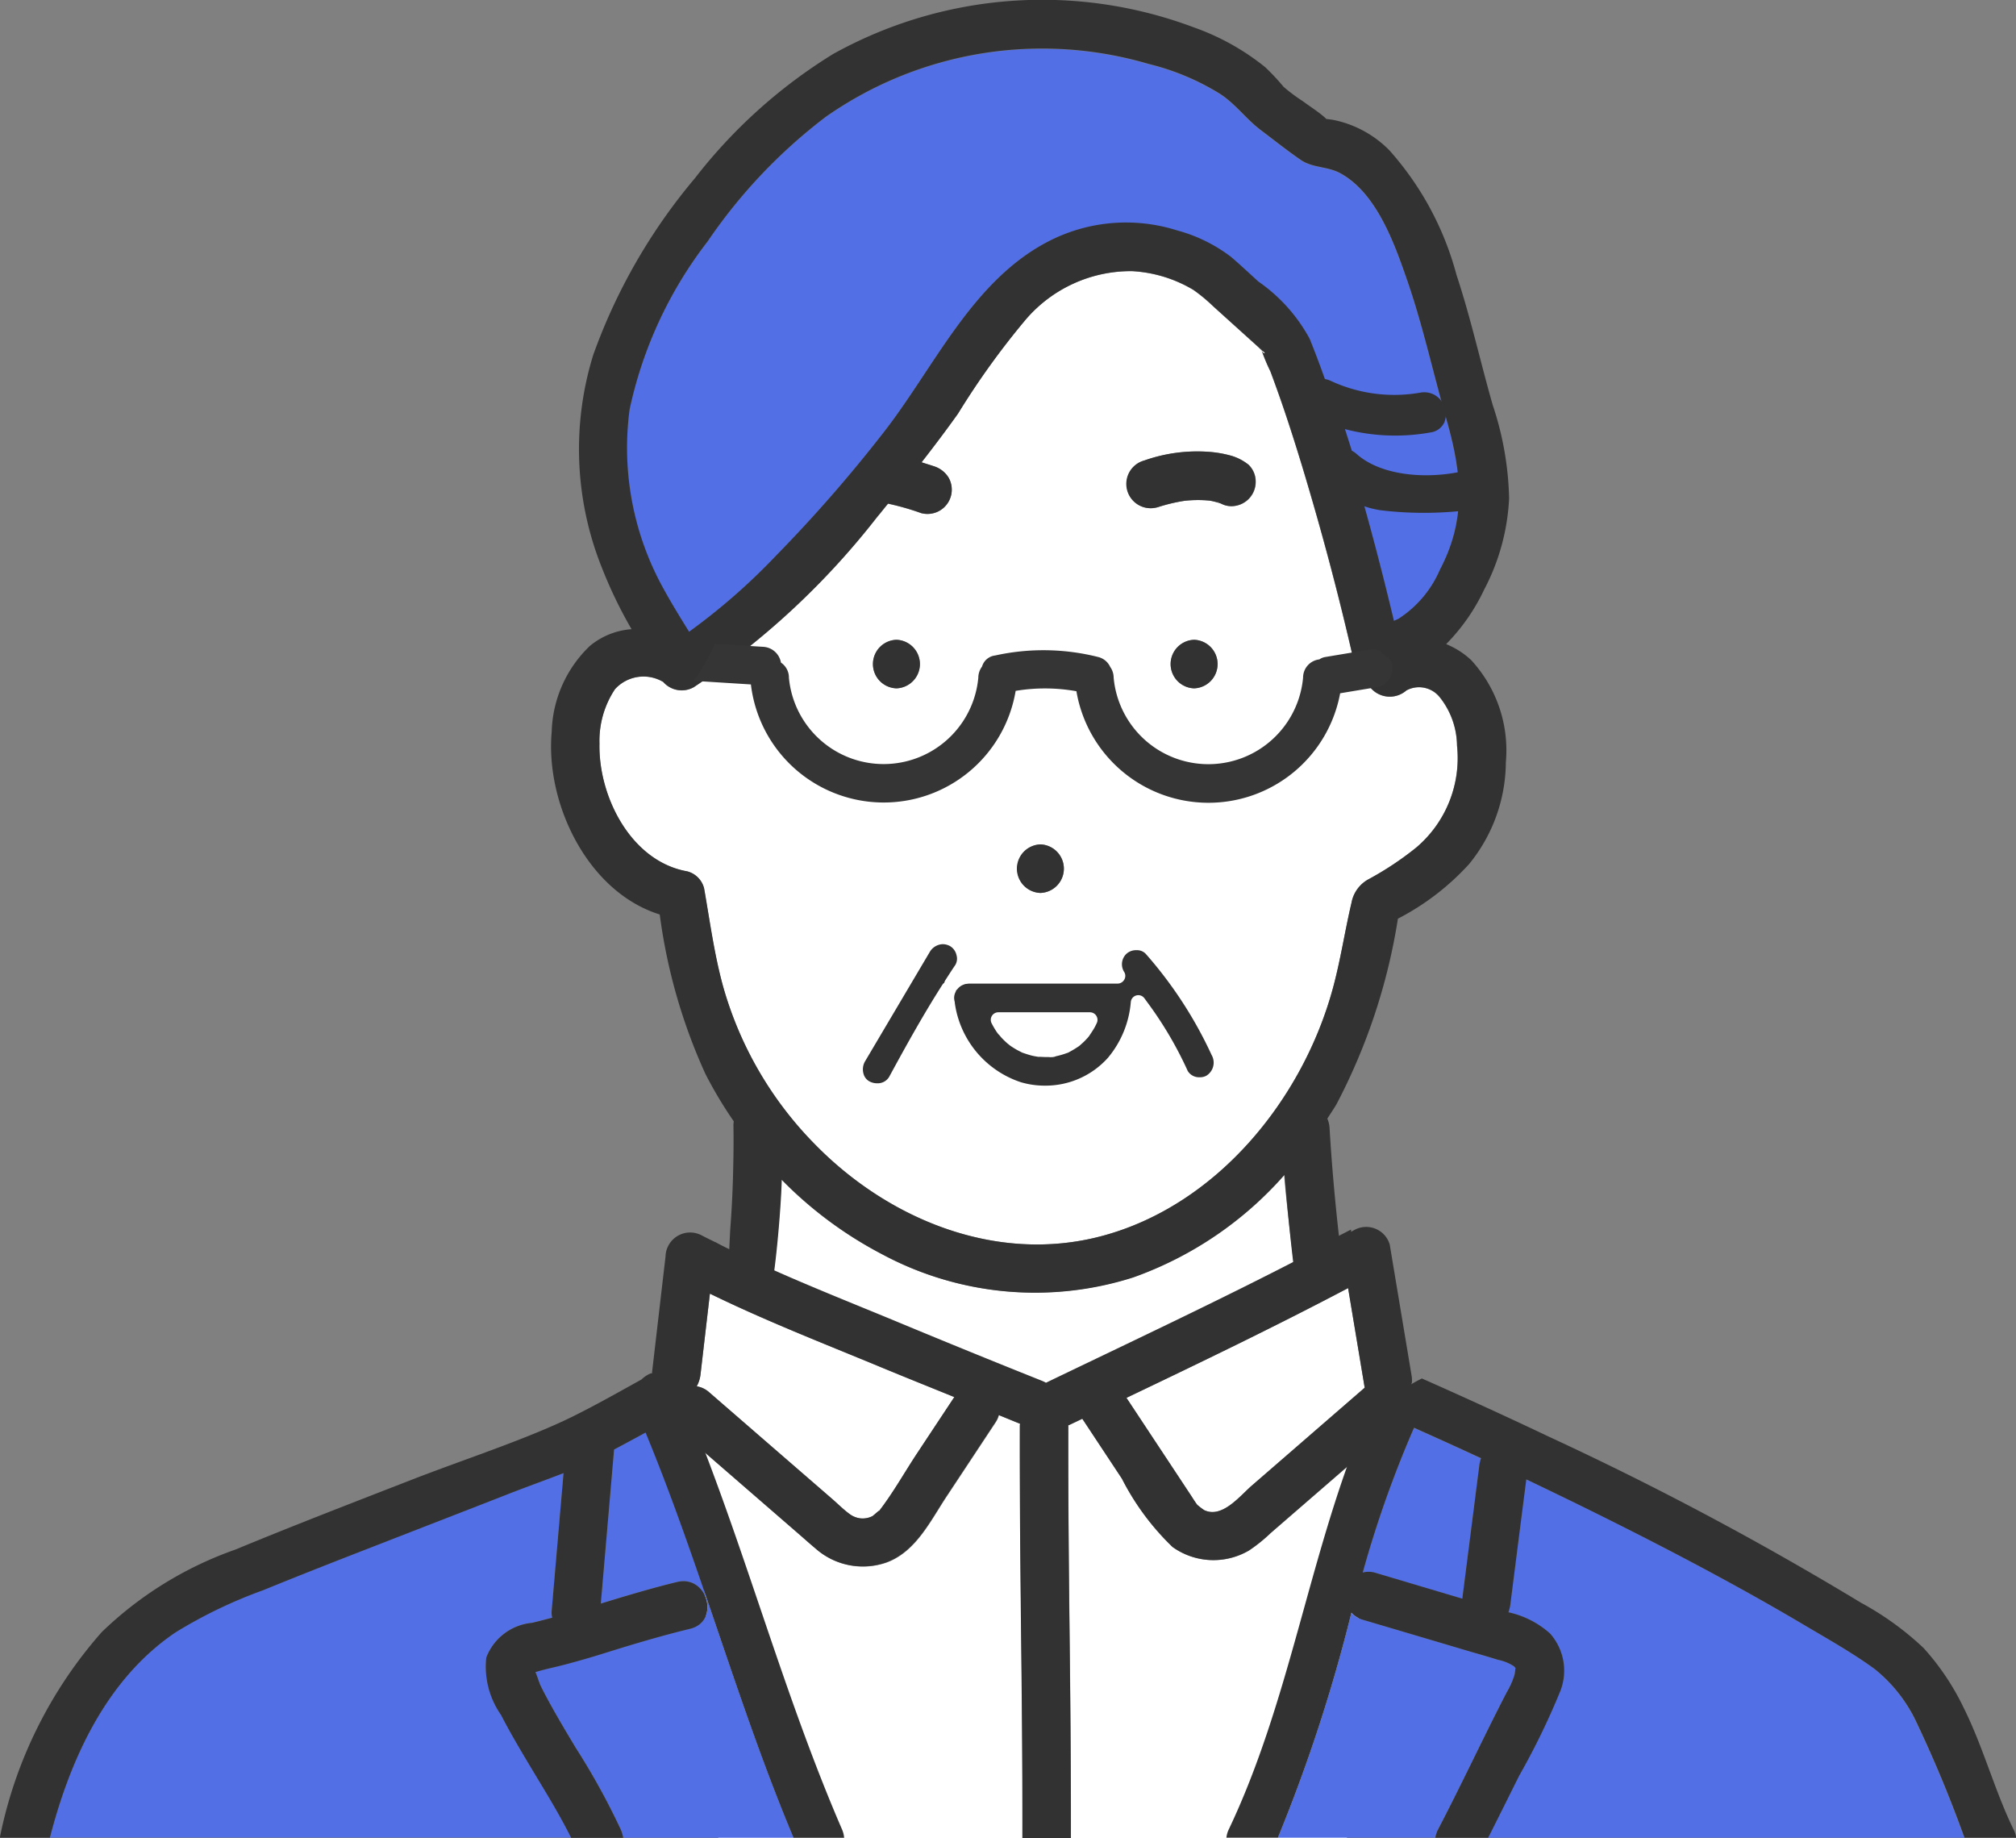
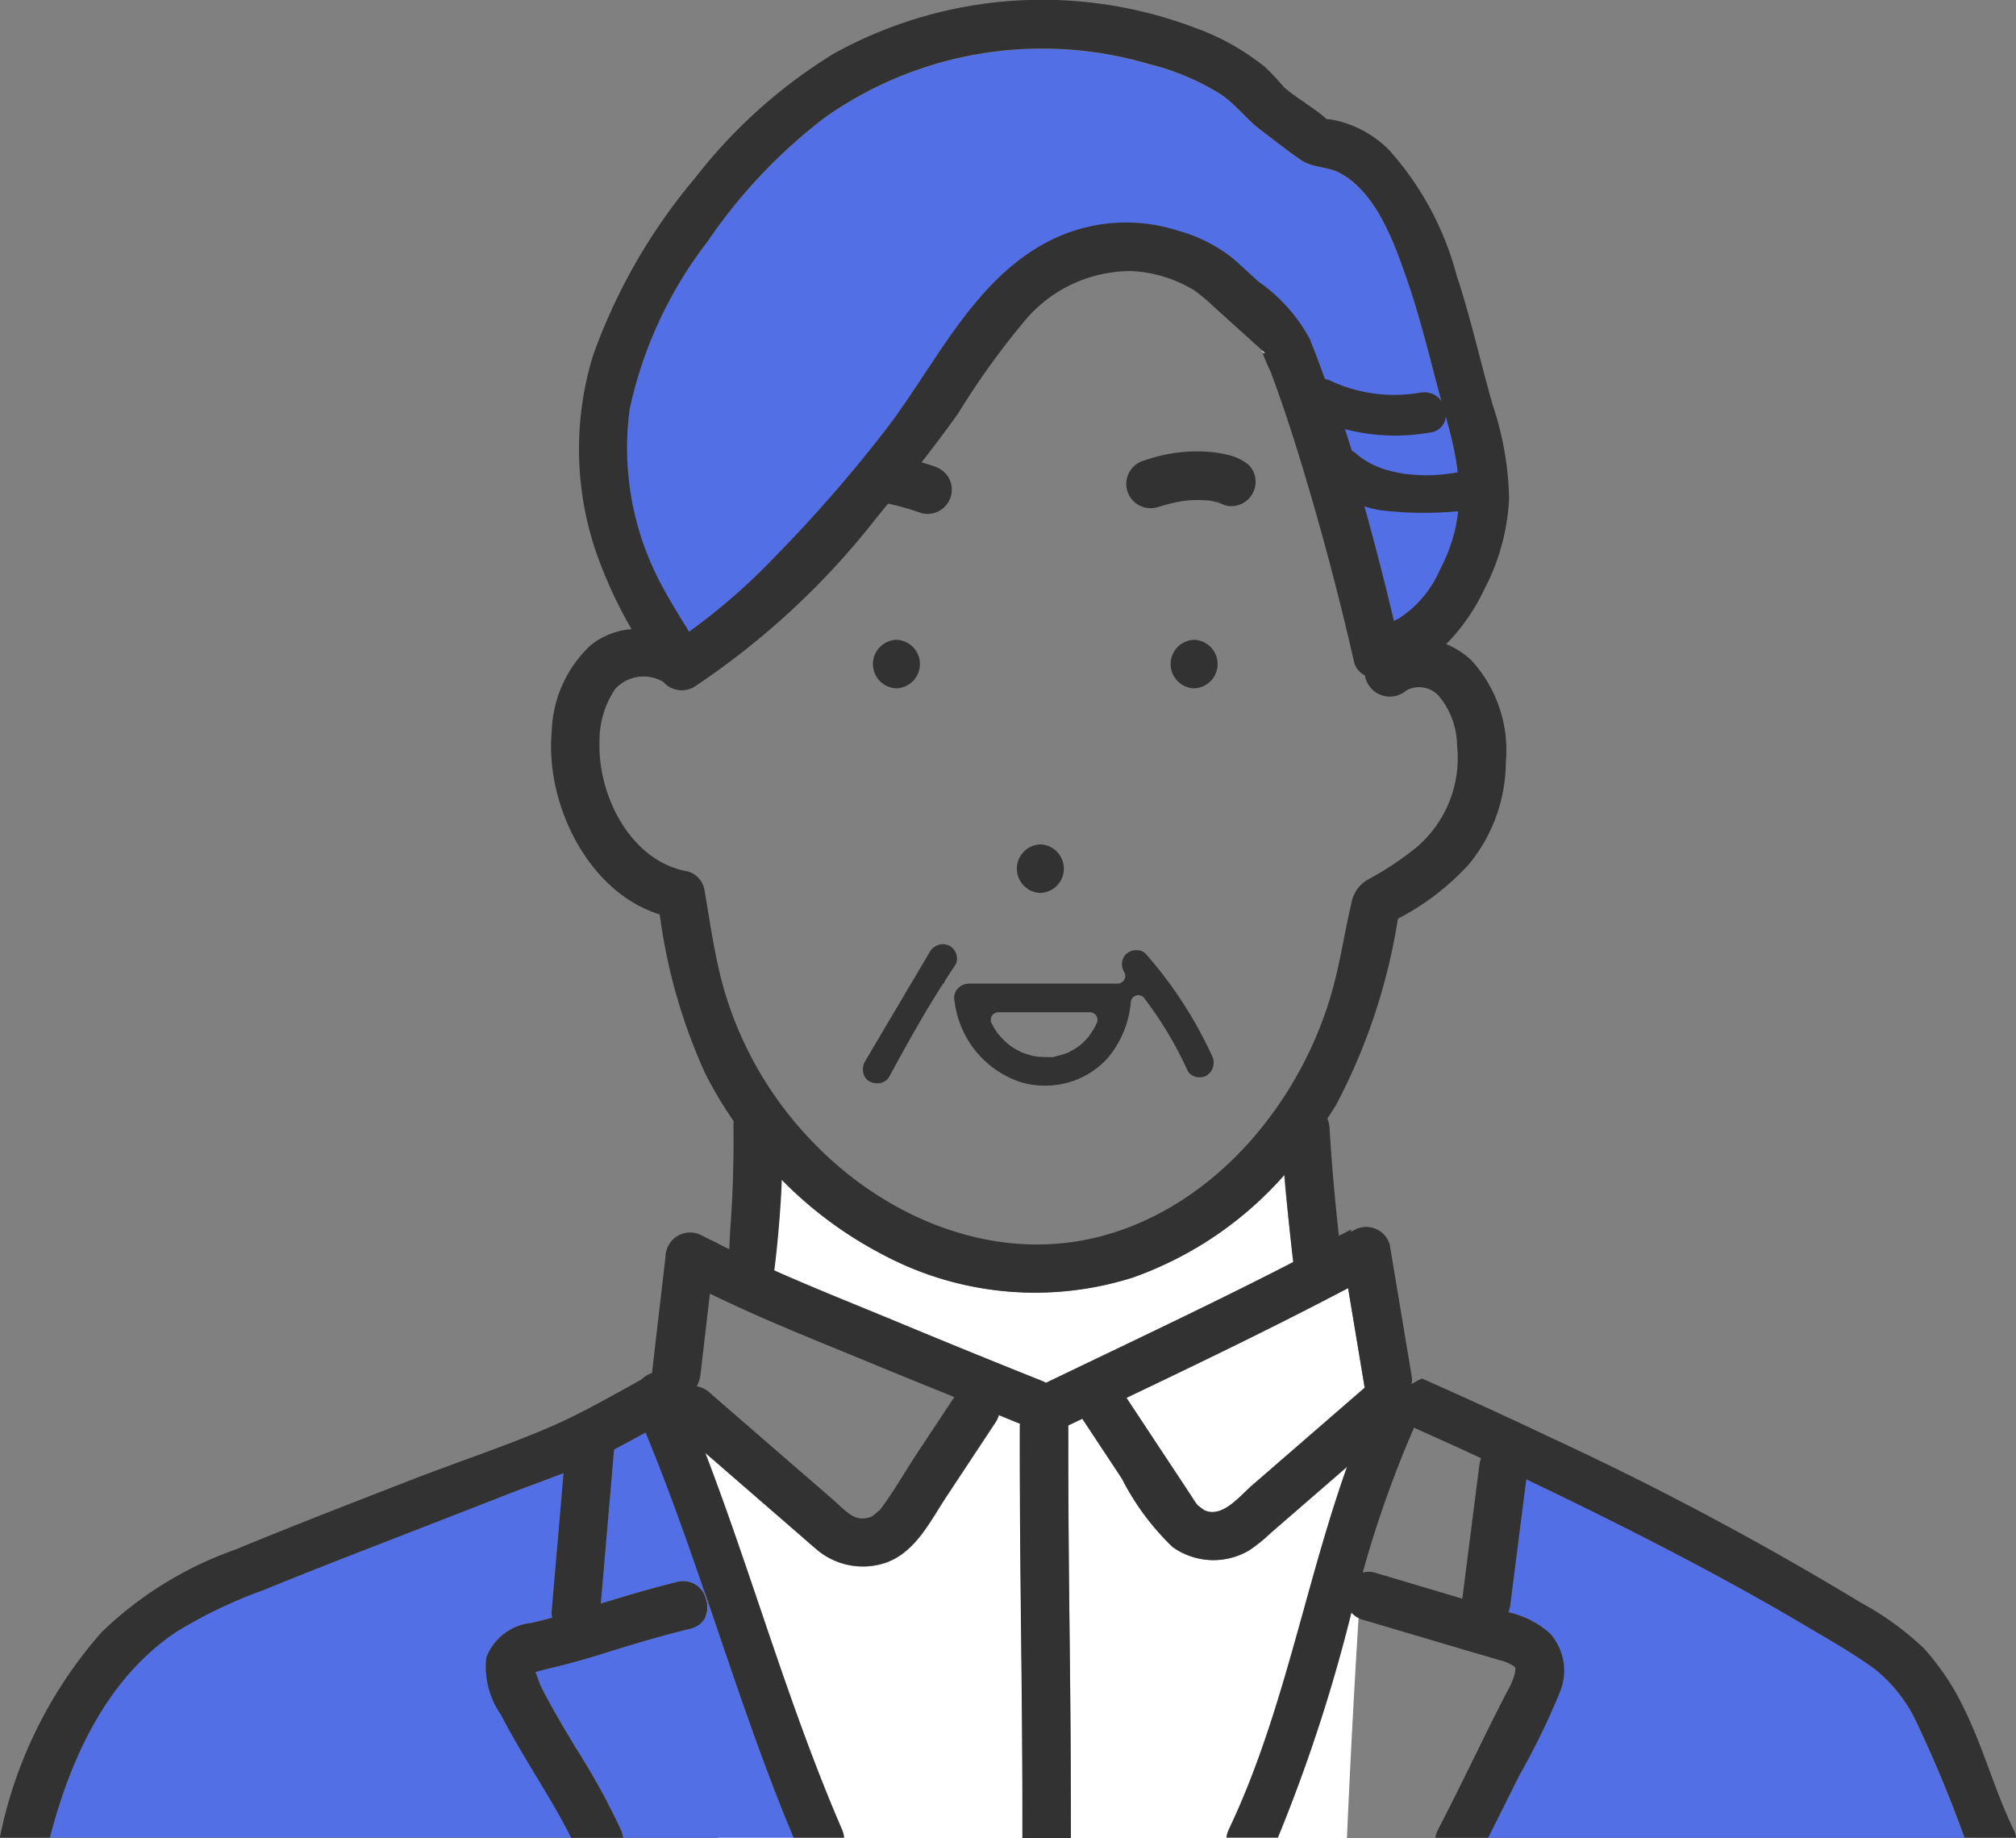
<svg xmlns="http://www.w3.org/2000/svg" width="77.968" height="71.088" viewBox="0 0 77.968 71.088">
  <rect x="0" y="0" width="77.968" height="71.088" fill="#808080" stroke="none" />
  <g transform="translate(-1700.322 -472.54)">
    <g transform="translate(1721.63 472.54)">
      <path d="M1751.5,543.878c.234.081,1.169.444,1.313.451.02-.008,1.966-.873,2.2-.964,2.843-1.091,4.559-2.351,7.4-3.442-.126-1.025-.327-2.692-.41-3.722a14.054,14.054,0,0,1-5.848,3.965,12.506,12.506,0,0,1-9.717-.9,15.441,15.441,0,0,1-3.877-2.879c-.026,1-.184,2.728-.318,3.719,1.011.353,1.947.938,2.959,1.292C1747.256,542.118,1749.455,543.163,1751.5,543.878Z" transform="translate(-1733.65 -490.773)" fill="#fff" />
-       <path d="M1752.253,524.543c4.439-1.183,7.767-5.271,8.939-9.595.293-1.083.459-2.2.716-3.29a1.3,1.3,0,0,1,.676-.92,12.124,12.124,0,0,0,1.824-1.213,4.537,4.537,0,0,0,1.578-3.945,3.054,3.054,0,0,0-.668-1.87,1.026,1.026,0,0,0-1.29-.263.976.976,0,0,1-1.606-.578.8.8,0,0,1-.428-.553c-.569-2.508-1.232-5-1.975-7.463-.258-.851-.527-1.7-.817-2.54q-.209-.6-.432-1.2a7.367,7.367,0,0,1-.34-.813c0-.006-.005-.011-.007-.017-.043-.038-.085-.081-.123-.116l-.542-.489-1.213-1.095a6.311,6.311,0,0,0-.751-.622,5.172,5.172,0,0,0-2.368-.727,5.349,5.349,0,0,0-4.127,1.881,30.339,30.339,0,0,0-2.611,3.628c-.455.639-.928,1.265-1.41,1.884.16.051.321.1.478.153a1.025,1.025,0,0,1,.561.431.939.939,0,0,1-1.059,1.379,9.945,9.945,0,0,0-1.278-.365c-.142.171-.278.348-.422.517a30.053,30.053,0,0,1-7.088,6.579.95.95,0,0,1-1.183-.2,1.491,1.491,0,0,0-1.867.278,3.6,3.6,0,0,0-.6,2.106c-.046,2.044,1.213,4.551,3.39,4.939a.909.909,0,0,1,.656.656c.224,1.271.395,2.569.74,3.814a14.166,14.166,0,0,0,3.542,6.082C1744,523.91,1748.189,525.627,1752.253,524.543Zm3.567-21.179a.939.939,0,0,1,0-1.877A.939.939,0,0,1,1755.819,503.364Zm-1.911-8.813a6.156,6.156,0,0,1,2.5-.331,4.373,4.373,0,0,1,.857.151,1.935,1.935,0,0,1,.666.348.9.9,0,0,1,.275.664.943.943,0,0,1-.275.663.955.955,0,0,1-.663.275.84.84,0,0,1-.4-.1c-.021-.008-.044-.014-.066-.021,0,0,0,0,0,0a2.532,2.532,0,0,0-.369-.093,4.724,4.724,0,0,0-.984.007,6.611,6.611,0,0,0-1.036.249.939.939,0,1,1-.5-1.81Zm-4.033,14.848a.939.939,0,0,1,0,1.877A.939.939,0,0,1,1749.875,509.4Zm-5.568-7.912a.939.939,0,0,1,0,1.877A.939.939,0,0,1,1744.308,501.487Z" transform="translate(-1730.947 -476.746)" fill="#fff" />
      <path d="M1766.383,499.739a1.764,1.764,0,0,1-.226-.153l.162.126Z" transform="translate(-1740.504 -480.286)" fill="#fff" />
      <path d="M1736.705,497.748a24.114,24.114,0,0,0,3.359-2.939,55.447,55.447,0,0,0,4.122-4.714c1.967-2.508,3.415-5.851,6.338-7.4a6.535,6.535,0,0,1,5.059-.465,5.975,5.975,0,0,1,2.094,1.033c.356.306.7.629,1.046.944a6.414,6.414,0,0,1,1.983,2.213c.677,1.676,1.223,3.406,1.733,5.139.562,1.907,1.066,3.833,1.527,5.768.06-.029.122-.054.181-.083a4.25,4.25,0,0,0,1.6-1.9c1.05-1.992.83-3.788.232-5.874-.505-1.763-.893-3.557-1.493-5.292-.493-1.426-1.193-3.425-2.625-4.178-.49-.258-1.041-.191-1.5-.5-.53-.364-1.037-.771-1.551-1.157-.567-.426-.968-1.007-1.577-1.4a9.556,9.556,0,0,0-2.766-1.155,14.577,14.577,0,0,0-12.477,2.05,20.56,20.56,0,0,0-4.563,4.809,16.171,16.171,0,0,0-3.021,6.5,11.227,11.227,0,0,0,1.3,6.931C1736.018,496.638,1736.361,497.194,1736.705,497.748Z" transform="translate(-1731.369 -473.307)" fill="#526fe5" />
      <path d="M1749.23,499.067l.085-.2.014-.1A1.023,1.023,0,0,1,1749.23,499.067Z" transform="translate(-1735.651 -480.05)" fill="#fff" />
      <path d="M1768.682,491.355a.422.422,0,0,0,.021.107l0,0A.723.723,0,0,1,1768.682,491.355Z" transform="translate(-1741.228 -477.929)" fill="#fff" />
      <path d="M1749.374,498.721h0Z" transform="translate(-1735.692 -480.039)" fill="#fff" />
      <path d="M1772.073,478.964c-.073-.039-.083-.014,0,0Z" transform="translate(-1742.183 -474.374)" fill="#fff" />
      <path d="M1768.766,491.55a.385.385,0,0,1-.049-.04l0,.014C1768.785,491.688,1768.924,491.646,1768.766,491.55Z" transform="translate(-1741.238 -477.973)" fill="#fff" />
      <path d="M1764.7,507.212a.939.939,0,0,0,0,1.877A.939.939,0,0,0,1764.7,507.212Z" transform="translate(-1739.826 -482.471)" fill="#323232" />
      <path d="M1756.365,520.176a.939.939,0,0,0,0-1.877A.939.939,0,0,0,1756.365,520.176Z" transform="translate(-1737.437 -485.646)" fill="#323232" />
      <path d="M1748.56,509.089a.939.939,0,0,0,0-1.877A.939.939,0,0,0,1748.56,509.089Z" transform="translate(-1735.199 -482.471)" fill="#323232" />
      <path d="M1762.6,499.16a6.616,6.616,0,0,1,1.036-.249,4.73,4.73,0,0,1,.984-.007,2.55,2.55,0,0,1,.369.093s0,0,0,0c.022.007.045.013.066.021a.839.839,0,0,0,.4.1.94.94,0,0,0,.938-.938.906.906,0,0,0-.275-.664,1.937,1.937,0,0,0-.666-.347,4.376,4.376,0,0,0-.857-.151,6.156,6.156,0,0,0-2.5.331.939.939,0,1,0,.5,1.81Zm2.419-.163-.064-.027-.162-.126A1.765,1.765,0,0,0,1765.022,499Z" transform="translate(-1739.142 -479.545)" fill="#323232" />
      <path d="M1764.816,497.448a7.641,7.641,0,0,0,1.469-2.107,8.416,8.416,0,0,0,.965-3.528,12.168,12.168,0,0,0-.635-3.615c-.479-1.673-.851-3.375-1.4-5.029a11.778,11.778,0,0,0-2.6-4.822,4.217,4.217,0,0,0-2.089-1.155,2.971,2.971,0,0,0-.344-.05c-.016-.016-.03-.031-.038-.039-.267-.242-.591-.44-.88-.656a6.536,6.536,0,0,1-.735-.549,9.033,9.033,0,0,0-.71-.759,9.321,9.321,0,0,0-2.764-1.541,16.647,16.647,0,0,0-13.951,1.032,20.086,20.086,0,0,0-5.341,4.8,22.21,22.21,0,0,0-3.933,6.832,12.321,12.321,0,0,0,.33,8.223,17.468,17.468,0,0,0,1.151,2.386,2.837,2.837,0,0,0-1.614.649,4.768,4.768,0,0,0-1.474,3.318c-.251,2.768,1.386,6.193,4.178,7.065a21.638,21.638,0,0,0,1.764,6.16,16.058,16.058,0,0,0,1.1,1.84.882.882,0,0,0-.014.146c.013.694,0,1.389-.019,2.083-.02.63-.051,1.26-.1,1.889-.013.158-.06,1.267-.076,1.425.4.557,1.791.306,1.765.3.134-.991.27-2.582.3-3.586a15.442,15.442,0,0,0,3.877,2.879,12.506,12.506,0,0,0,9.717.9,14.054,14.054,0,0,0,5.849-3.965c.081,1.005.227,2.476.349,3.477.349.074.685-.414,1.017-.517a1.516,1.516,0,0,0,.742-.57c-.157-1.4-.283-2.8-.366-4.207a1.075,1.075,0,0,0-.086-.36c.119-.188.246-.37.357-.562a23.12,23.12,0,0,0,2.373-7.17,9.792,9.792,0,0,0,2.754-2.113,6.278,6.278,0,0,0,1.42-3.932,5.152,5.152,0,0,0-1.339-3.952A3.153,3.153,0,0,0,1764.816,497.448Zm-31.579-9.08a16.165,16.165,0,0,1,3.021-6.5,20.554,20.554,0,0,1,4.563-4.81,14.578,14.578,0,0,1,12.477-2.05,9.538,9.538,0,0,1,2.766,1.155c.608.392,1.01.973,1.576,1.4.514.387,1.021.793,1.551,1.157.456.313,1.006.246,1.5.5,1.432.753,2.132,2.752,2.625,4.178.6,1.735.988,3.529,1.493,5.292.6,2.085.818,3.881-.232,5.874a4.249,4.249,0,0,1-1.6,1.9c-.059.03-.121.055-.181.084-.461-1.935-.965-3.861-1.526-5.768-.51-1.733-1.057-3.463-1.733-5.139a6.413,6.413,0,0,0-1.983-2.213c-.348-.315-.69-.638-1.046-.944a5.977,5.977,0,0,0-2.094-1.033,6.535,6.535,0,0,0-5.059.465c-2.923,1.553-4.371,4.9-6.338,7.4a55.5,55.5,0,0,1-4.121,4.714,24.152,24.152,0,0,1-3.36,2.939c-.344-.554-.687-1.11-1-1.683A11.226,11.226,0,0,1,1733.237,488.368Zm30.417,16.951a12.121,12.121,0,0,1-1.824,1.213,1.3,1.3,0,0,0-.676.92c-.257,1.092-.422,2.207-.715,3.29-1.172,4.324-4.5,8.412-8.939,9.595-4.063,1.084-8.248-.633-11.1-3.552a14.167,14.167,0,0,1-3.542-6.082c-.345-1.245-.516-2.543-.74-3.814a.909.909,0,0,0-.656-.656c-2.176-.387-3.436-2.9-3.39-4.939a3.6,3.6,0,0,1,.6-2.105,1.49,1.49,0,0,1,1.867-.279.95.95,0,0,0,1.183.2,30.066,30.066,0,0,0,7.088-6.579c.144-.169.28-.346.422-.517a9.935,9.935,0,0,1,1.278.365.939.939,0,0,0,1.059-1.379,1.026,1.026,0,0,0-.561-.431c-.158-.053-.318-.1-.479-.153.482-.619.955-1.245,1.41-1.884a30.4,30.4,0,0,1,2.611-3.628,5.349,5.349,0,0,1,4.127-1.881,5.173,5.173,0,0,1,2.368.727,6.378,6.378,0,0,1,.752.622l1.212,1.095.542.489c.039.035.08.078.124.116a.422.422,0,0,1-.021-.107.739.739,0,0,0,.025.111.356.356,0,0,0,.049.04c.158.1.019.138-.046-.026a7.421,7.421,0,0,0,.34.813q.224.6.432,1.2c.29.841.559,1.689.817,2.54.743,2.462,1.406,4.955,1.975,7.463a.8.8,0,0,0,.428.553.976.976,0,0,0,1.606.578,1.026,1.026,0,0,1,1.29.262,3.058,3.058,0,0,1,.668,1.87A4.537,4.537,0,0,1,1763.654,505.319Z" transform="translate(-1730.194 -472.54)" fill="#323232" />
      <path d="M1772.074,478.964c-.042-.007-.06-.016-.059-.02S1772.032,478.957,1772.074,478.964Z" transform="translate(-1742.183 -474.374)" fill="#323232" />
      <path d="M1749.374,498.721Z" transform="translate(-1735.692 -480.039)" fill="#323232" />
      <path d="M1749.329,498.762l-.014.1-.085.2A1.023,1.023,0,0,0,1749.329,498.762Z" transform="translate(-1735.651 -480.05)" fill="#323232" />
      <path d="M1768.715,491.509l0,0c0,.006.005.011.007.017Z" transform="translate(-1741.236 -477.972)" fill="#323232" />
    </g>
    <path d="M1769.968,542.341c-2.819,1.485-5.7,2.87-8.572,4.244l1.564,2.366.911,1.379c.081.121.156.248.243.366l.019.026a2.871,2.871,0,0,0,.269.206c.694.333,1.385-.553,1.839-.946l4.368-3.788Q1770.288,544.267,1769.968,542.341Z" transform="translate(-17.509 -19.992)" fill="#fff" />
-     <path d="M1738.608,542.644q-.182,1.562-.363,3.122a1.263,1.263,0,0,1-.146.462.94.94,0,0,1,.475.225l2.03,1.761,2.733,2.369c.218.188.429.4.662.574a.869.869,0,0,0,.424.176.837.837,0,0,0,.464-.082c.059-.029.359-.323.233-.162.549-.7,1-1.511,1.49-2.254l1.432-2.165c.006-.009.014-.016.02-.025-.966-.394-1.934-.781-2.9-1.181C1742.979,544.559,1740.742,543.687,1738.608,542.644Z" transform="translate(-10.83 -20.078)" fill="#fff" />
    <path d="M1769.877,550.554l-1.029.892-2.773,2.4a6.152,6.152,0,0,1-.837.675,2.721,2.721,0,0,1-2.959-.133,9.89,9.89,0,0,1-1.959-2.643l-1.531-2.316-.5.238c-.014.006-.028.009-.042.016s0,.011,0,.017c-.009,6.164.108,9.783.1,15.947h10.674q.023-.514.046-1.029C1769.321,559.086,1769.545,556.088,1769.877,550.554Z" transform="translate(-16.607 -22.023)" fill="#fff" />
    <path d="M1750.6,549.568c-.275-.11-.548-.225-.823-.335a.937.937,0,0,1-.122.271q-.952,1.442-1.906,2.883c-.626.947-1.19,2.135-2.322,2.546a2.755,2.755,0,0,1-2.741-.544c-.212-.177-.417-.362-.626-.542l-3.994-3.463c.053.93.108,1.861.156,2.792.257,4.986.484,7.431.7,12.418h11.768c.006-6.164-.111-9.783-.1-15.947C1750.588,549.619,1750.594,549.595,1750.6,549.568Z" transform="translate(-10.819 -21.966)" fill="#fff" />
    <path d="M1763.4,547.633a7.739,7.739,0,0,0,1.659-2.574,1.041,1.041,0,0,0-.008-.255l-.848-5.086a.947.947,0,0,0-1.378-.561l-.119.063c0-.028,0-.056,0-.084-.2.1-.4.207-.6.307-.045.025-.089.051-.133.075-.233.123-.472.231-.713.335-.129.089-.259.174-.392.257,0,.024,0,.049,0,.074-3.281,1.7-6.635,3.273-9.96,4.874a1.345,1.345,0,0,0-.159-.076q-2.829-1.129-5.643-2.3c-1.706-.707-3.446-1.394-5.139-2.163,0-.015,0-.031,0-.046a7.112,7.112,0,0,1-.772-.343,10.328,10.328,0,0,1-1.081-.514v.006c-.168-.087-.342-.166-.509-.255a.952.952,0,0,0-1.411.811q-.265,2.278-.53,4.555a.687.687,0,0,0,.05.338l-.009,0a13.14,13.14,0,0,1,1.795,2.5l3.862,3.349c.208.181.413.365.625.542a2.758,2.758,0,0,0,2.742.545c1.132-.411,1.7-1.6,2.322-2.546l1.906-2.883a.934.934,0,0,0,.122-.271c.275.111.548.226.823.335,0,.026-.008.051-.008.078-.009,6.165.108,9.784.1,15.948h1.876c.006-6.164-.111-9.783-.1-15.948v-.016c.014-.006.028-.009.042-.016l.5-.238,1.531,2.316a9.893,9.893,0,0,0,1.959,2.643,2.721,2.721,0,0,0,2.959.133,6.162,6.162,0,0,0,.837-.674l2.774-2.405,1.029-.892Zm-16.055-1.994q-.717,1.082-1.433,2.165c-.491.744-.941,1.552-1.49,2.254.125-.16-.175.132-.233.162a.838.838,0,0,1-.464.082.876.876,0,0,1-.424-.176c-.233-.169-.444-.385-.662-.574l-2.733-2.369-2.03-1.761a.945.945,0,0,0-.475-.225,1.263,1.263,0,0,0,.146-.462q.182-1.561.363-3.122c2.133,1.043,4.371,1.915,6.555,2.82.963.4,1.932.787,2.9,1.181C1747.359,545.623,1747.351,545.63,1747.345,545.639Zm11.521,3.4c-.454.393-1.145,1.279-1.839.946a2.842,2.842,0,0,1-.269-.205l-.019-.026c-.087-.118-.162-.245-.243-.366l-.911-1.379-1.564-2.366c2.877-1.374,5.754-2.759,8.571-4.244l.642,3.852Z" transform="translate(-10.133 -19.048)" fill="#323232" />
-     <path d="M1778.454,563.012a3.051,3.051,0,0,0,.307-.7c.013-.06.023-.225.034-.24-.014-.011-.05-.056-.069-.071a1.746,1.746,0,0,0-.607-.245c-.349-.106-.7-.207-1.052-.311q-2.093-.62-4.186-1.24a.914.914,0,0,1-.434-.271,62.357,62.357,0,0,1-2.843,8.7h6.089a.955.955,0,0,1,.1-.313C1776.711,566.568,1777.544,564.771,1778.454,563.012Z" transform="translate(-19.862 -25.031)" fill="#526fe5" />
    <path d="M1795.951,560.046c-.857-.628-1.807-1.158-2.72-1.7-1.988-1.177-4.022-2.275-6.078-3.328q-2.322-1.19-4.68-2.308-.31,2.435-.621,4.87a1.455,1.455,0,0,1-.071.269,3.554,3.554,0,0,1,1.608.819,2.164,2.164,0,0,1,.4,2.224,28.233,28.233,0,0,1-1.592,3.276c-.4.8-.791,1.6-1.2,2.4h18.417a48.986,48.986,0,0,0-1.921-4.6A5.8,5.8,0,0,0,1795.951,560.046Z" transform="translate(-23.13 -22.962)" fill="#526fe5" />
    <path d="M1732.395,550.824c-.015.171-.029.341-.044.512l-.469,5.446c.979-.3,1.957-.594,2.954-.836,1.175-.285,1.671,1.526.5,1.81-1.1.268-2.187.591-3.271.93q-.786.246-1.581.457c-.347.091-.7.166-1.047.263l-.084.026c.081.173.141.4.214.553.119.24.245.477.375.711.31.562.64,1.112.97,1.662a27.224,27.224,0,0,1,1.745,3.168,1.386,1.386,0,0,1,.091.312h6.589c-2.152-5.131-3.6-10.53-5.721-15.671C1733.208,550.39,1732.8,550.608,1732.395,550.824Z" transform="translate(-8.322 -22.233)" fill="#526fe5" />
    <path d="M1720.479,561.718a3.258,3.258,0,0,1-.574-2.221,2.105,2.105,0,0,1,1.767-1.343c.263-.065.524-.133.786-.2a.718.718,0,0,1-.025-.24c.024-.276.048-.552.072-.828q.195-2.262.389-4.523c-.7.278-1.421.533-2.116.8-1.647.644-3.3,1.282-4.943,1.925-1.519.593-3.039,1.187-4.549,1.8a18.354,18.354,0,0,0-3.388,1.628c-2.679,1.8-4.083,4.9-4.868,7.944h20.156c-.5-1.018-1.117-1.985-1.7-2.958C1721.139,562.919,1720.79,562.328,1720.479,561.718Z" transform="translate(-0.776 -22.862)" fill="#526fe5" />
-     <path d="M1774.208,555.517a.9.9,0,0,1,.492.011l3.359,1q.33-2.592.662-5.186a1.415,1.415,0,0,1,.063-.24q-1.292-.6-2.593-1.178A42.646,42.646,0,0,0,1774.208,555.517Z" transform="translate(-21.182 -22.162)" fill="#526fe5" />
    <path d="M1797.26,564.688c-.74-1.522-1.169-3.178-1.926-4.7a9.664,9.664,0,0,0-1.556-2.323,11.472,11.472,0,0,0-2.415-1.747,122.817,122.817,0,0,0-12.08-6.427q-2.439-1.158-4.908-2.249a5.9,5.9,0,0,0-1.358.921,10.874,10.874,0,0,0-1,1.072c-2.035,5.029-2.776,10.541-5.114,15.451a.981.981,0,0,0-.088.313h1.992a62.389,62.389,0,0,0,2.843-8.7.914.914,0,0,0,.434.271q2.094.619,4.186,1.24c.35.1.7.2,1.052.311a1.744,1.744,0,0,1,.607.245c.019.015.055.06.069.071-.01.014-.02.18-.034.24a3.04,3.04,0,0,1-.307.7c-.909,1.759-1.743,3.557-2.66,5.312a.955.955,0,0,0-.1.313h2.041c.405-.8.8-1.6,1.2-2.4a28.261,28.261,0,0,0,1.592-3.276,2.164,2.164,0,0,0-.4-2.224,3.551,3.551,0,0,0-1.609-.819,1.411,1.411,0,0,0,.071-.269q.309-2.435.621-4.87,2.356,1.121,4.68,2.308c2.056,1.053,4.09,2.151,6.078,3.328.913.542,1.863,1.072,2.72,1.7a5.8,5.8,0,0,1,1.547,1.916,48.964,48.964,0,0,1,1.921,4.6h2A1,1,0,0,0,1797.26,564.688ZM1776.6,550.571q-.33,2.594-.662,5.186l-3.359-1a.9.9,0,0,0-.492-.011,42.607,42.607,0,0,1,1.984-5.6q1.3.58,2.593,1.178A1.414,1.414,0,0,0,1776.6,550.571Z" transform="translate(-19.062 -21.396)" fill="#323232" />
    <path d="M1727.167,548.926l.053.017c-.077-.134-.153-.268-.235-.4a6.983,6.983,0,0,0-.768-1.053,1.854,1.854,0,0,0-.715-.532,1.1,1.1,0,0,0-.37.24c-.854.475-1.707.956-2.58,1.393-1.778.889-4.229,1.677-6.256,2.465-2.294.892-4.592,1.777-6.867,2.719a14.219,14.219,0,0,0-5.171,3.191,17.073,17.073,0,0,0-3.925,7.862c-.007.031-.008.058-.012.088h1.931c.786-3.041,2.189-6.141,4.869-7.944a18.357,18.357,0,0,1,3.388-1.628c1.51-.617,3.029-1.211,4.549-1.8,1.647-.643,3.3-1.281,4.943-1.925.695-.272,1.412-.527,2.116-.8q-.195,2.262-.39,4.523c-.023.276-.048.552-.071.828a.711.711,0,0,0,.025.24c-.262.069-.523.138-.786.2a2.1,2.1,0,0,0-1.767,1.343,3.258,3.258,0,0,0,.573,2.221c.312.61.66,1.2,1.01,1.79.579.973,1.193,1.94,1.7,2.959h2.012a1.343,1.343,0,0,0-.09-.313,27.2,27.2,0,0,0-1.745-3.168c-.33-.55-.659-1.1-.97-1.662-.13-.235-.256-.471-.375-.712-.074-.148-.133-.38-.214-.553l.084-.026c.347-.1.7-.171,1.047-.263q.8-.21,1.581-.457c1.084-.339,2.167-.662,3.271-.93,1.173-.284.676-2.094-.5-1.81-1,.242-1.974.537-2.954.836l.469-5.446c.015-.171.029-.34.044-.512.407-.216.814-.434,1.218-.657,2.124,5.141,3.569,10.54,5.721,15.671h1.959a1.034,1.034,0,0,0-.077-.313C1730.679,559.5,1729.238,554.091,1727.167,548.926Z" transform="translate(0 -21.314)" fill="#323232" />
-     <path d="M1764.928,508.178a.746.746,0,0,0-.053-.139,2.168,2.168,0,0,1-.408-.347.936.936,0,0,0-.451-.031l-1.666.278a.546.546,0,0,0-.221.091.709.709,0,0,0-.63.706,3.678,3.678,0,0,1-7.326,0,.724.724,0,0,0-.135-.418.689.689,0,0,0-.457-.379,8.665,8.665,0,0,0-3.988-.061.6.6,0,0,0-.51.429.726.726,0,0,0-.144.43,3.678,3.678,0,0,1-7.325,0,.694.694,0,0,0-.308-.583.737.737,0,0,0-.695-.611l-1.861-.116a7.794,7.794,0,0,1-.822,1.432l2.216.139a5.173,5.173,0,0,0,10.239.249,6.891,6.891,0,0,1,2.35.014,5.18,5.18,0,0,0,10.2.079l1.483-.247A.747.747,0,0,0,1764.928,508.178Z" transform="translate(-10.781 -9.991)" fill="#353535" />
    <path d="M1754.142,529.174a3.237,3.237,0,0,1-.934-.136,3.776,3.776,0,0,1-2.544-3.058l0-.031a.728.728,0,0,1-.027-.168.521.521,0,0,1,.055-.227.265.265,0,0,0,.024-.068.284.284,0,0,0,.056-.053.469.469,0,0,1,.053-.056.5.5,0,0,1,.049-.041.557.557,0,0,1,.154-.077l.033-.013c.029-.005.139-.017.144-.018h5.747a.3.3,0,0,0,.259-.141.289.289,0,0,0,.009-.3.557.557,0,0,1,.07-.7.546.546,0,0,1,.4-.151.461.461,0,0,1,.36.143,16.1,16.1,0,0,1,2.546,3.91.593.593,0,0,1-.193.794.488.488,0,0,1-.261.066.512.512,0,0,1-.469-.241,14.528,14.528,0,0,0-1.541-2.627l-.135-.185a.292.292,0,0,0-.236-.121.3.3,0,0,0-.075.01.292.292,0,0,0-.215.25,3.843,3.843,0,0,1-.885,2.162A3.24,3.24,0,0,1,1754.142,529.174Zm.224-1.1.088-.005a.423.423,0,0,0,.125-.033,2.955,2.955,0,0,0,.325-.089l.094-.033a.291.291,0,0,0,.068-.026l.042-.024c.132-.07.236-.137.341-.206a.516.516,0,0,0,.061-.048s.111-.1.142-.129.076-.077.113-.117l.037-.04c.02-.023.034-.04.049-.058l.084-.127c.051-.076.1-.152.145-.234.016-.029.071-.143.071-.143a.293.293,0,0,0-.26-.425h-3.544a.292.292,0,0,0-.256.432l.022.041a2.86,2.86,0,0,0,.167.281l.037.052a.511.511,0,0,0,.047.056.607.607,0,0,1,.057.064c.024.029.049.057.073.083.062.064.126.126.192.185l.109.088c.051.036.084.059.094.064.049.032.106.067.164.1s.1.053.151.079l.041.021a.38.38,0,0,0,.053.023l.088.029c.087.029.173.057.263.079.042.01.084.019.126.026l.106.019a.4.4,0,0,0,.05,0c.073,0,.162.009.252.009h.1Zm-4.661-4.086a.606.606,0,0,1,.492-.285.6.6,0,0,1,.285.076.543.543,0,0,1,.248.35.479.479,0,0,1-.049.382c-.094.137-.184.277-.275.417l-.108.168a.3.3,0,0,0-.041.1.281.281,0,0,0-.076.08c-.763,1.194-1.459,2.459-2.052,3.551a.513.513,0,0,1-.466.256h0a.627.627,0,0,1-.3-.073.471.471,0,0,1-.228-.288.624.624,0,0,1,.046-.469" transform="translate(-13.415 -14.652)" fill="#323232" />
    <path d="M1771.193,492.634c.066.1.136.2.2.308a.839.839,0,0,1,.355.075,5.833,5.833,0,0,0,3.49.459.818.818,0,0,1,.851.4.83.83,0,0,1,.063.758.682.682,0,0,1-.531.383,7.7,7.7,0,0,1-3.31-.128c.059.176.267.836.267.836a.856.856,0,0,1,.186.127c1.069.952,3.137.993,4.54.547a.717.717,0,0,1,.867.323.873.873,0,0,1,.072.742.768.768,0,0,1-.5.46,14.023,14.023,0,0,1-4.072.1,3.7,3.7,0,0,1-2.685-1.914l-.086-.286a7.4,7.4,0,0,0-.72-1.8l-.187-.314C1770.2,493.137,1770.549,492.64,1771.193,492.634Z" transform="translate(-19.974 -5.755)" fill="#323232" />
  </g>
</svg>